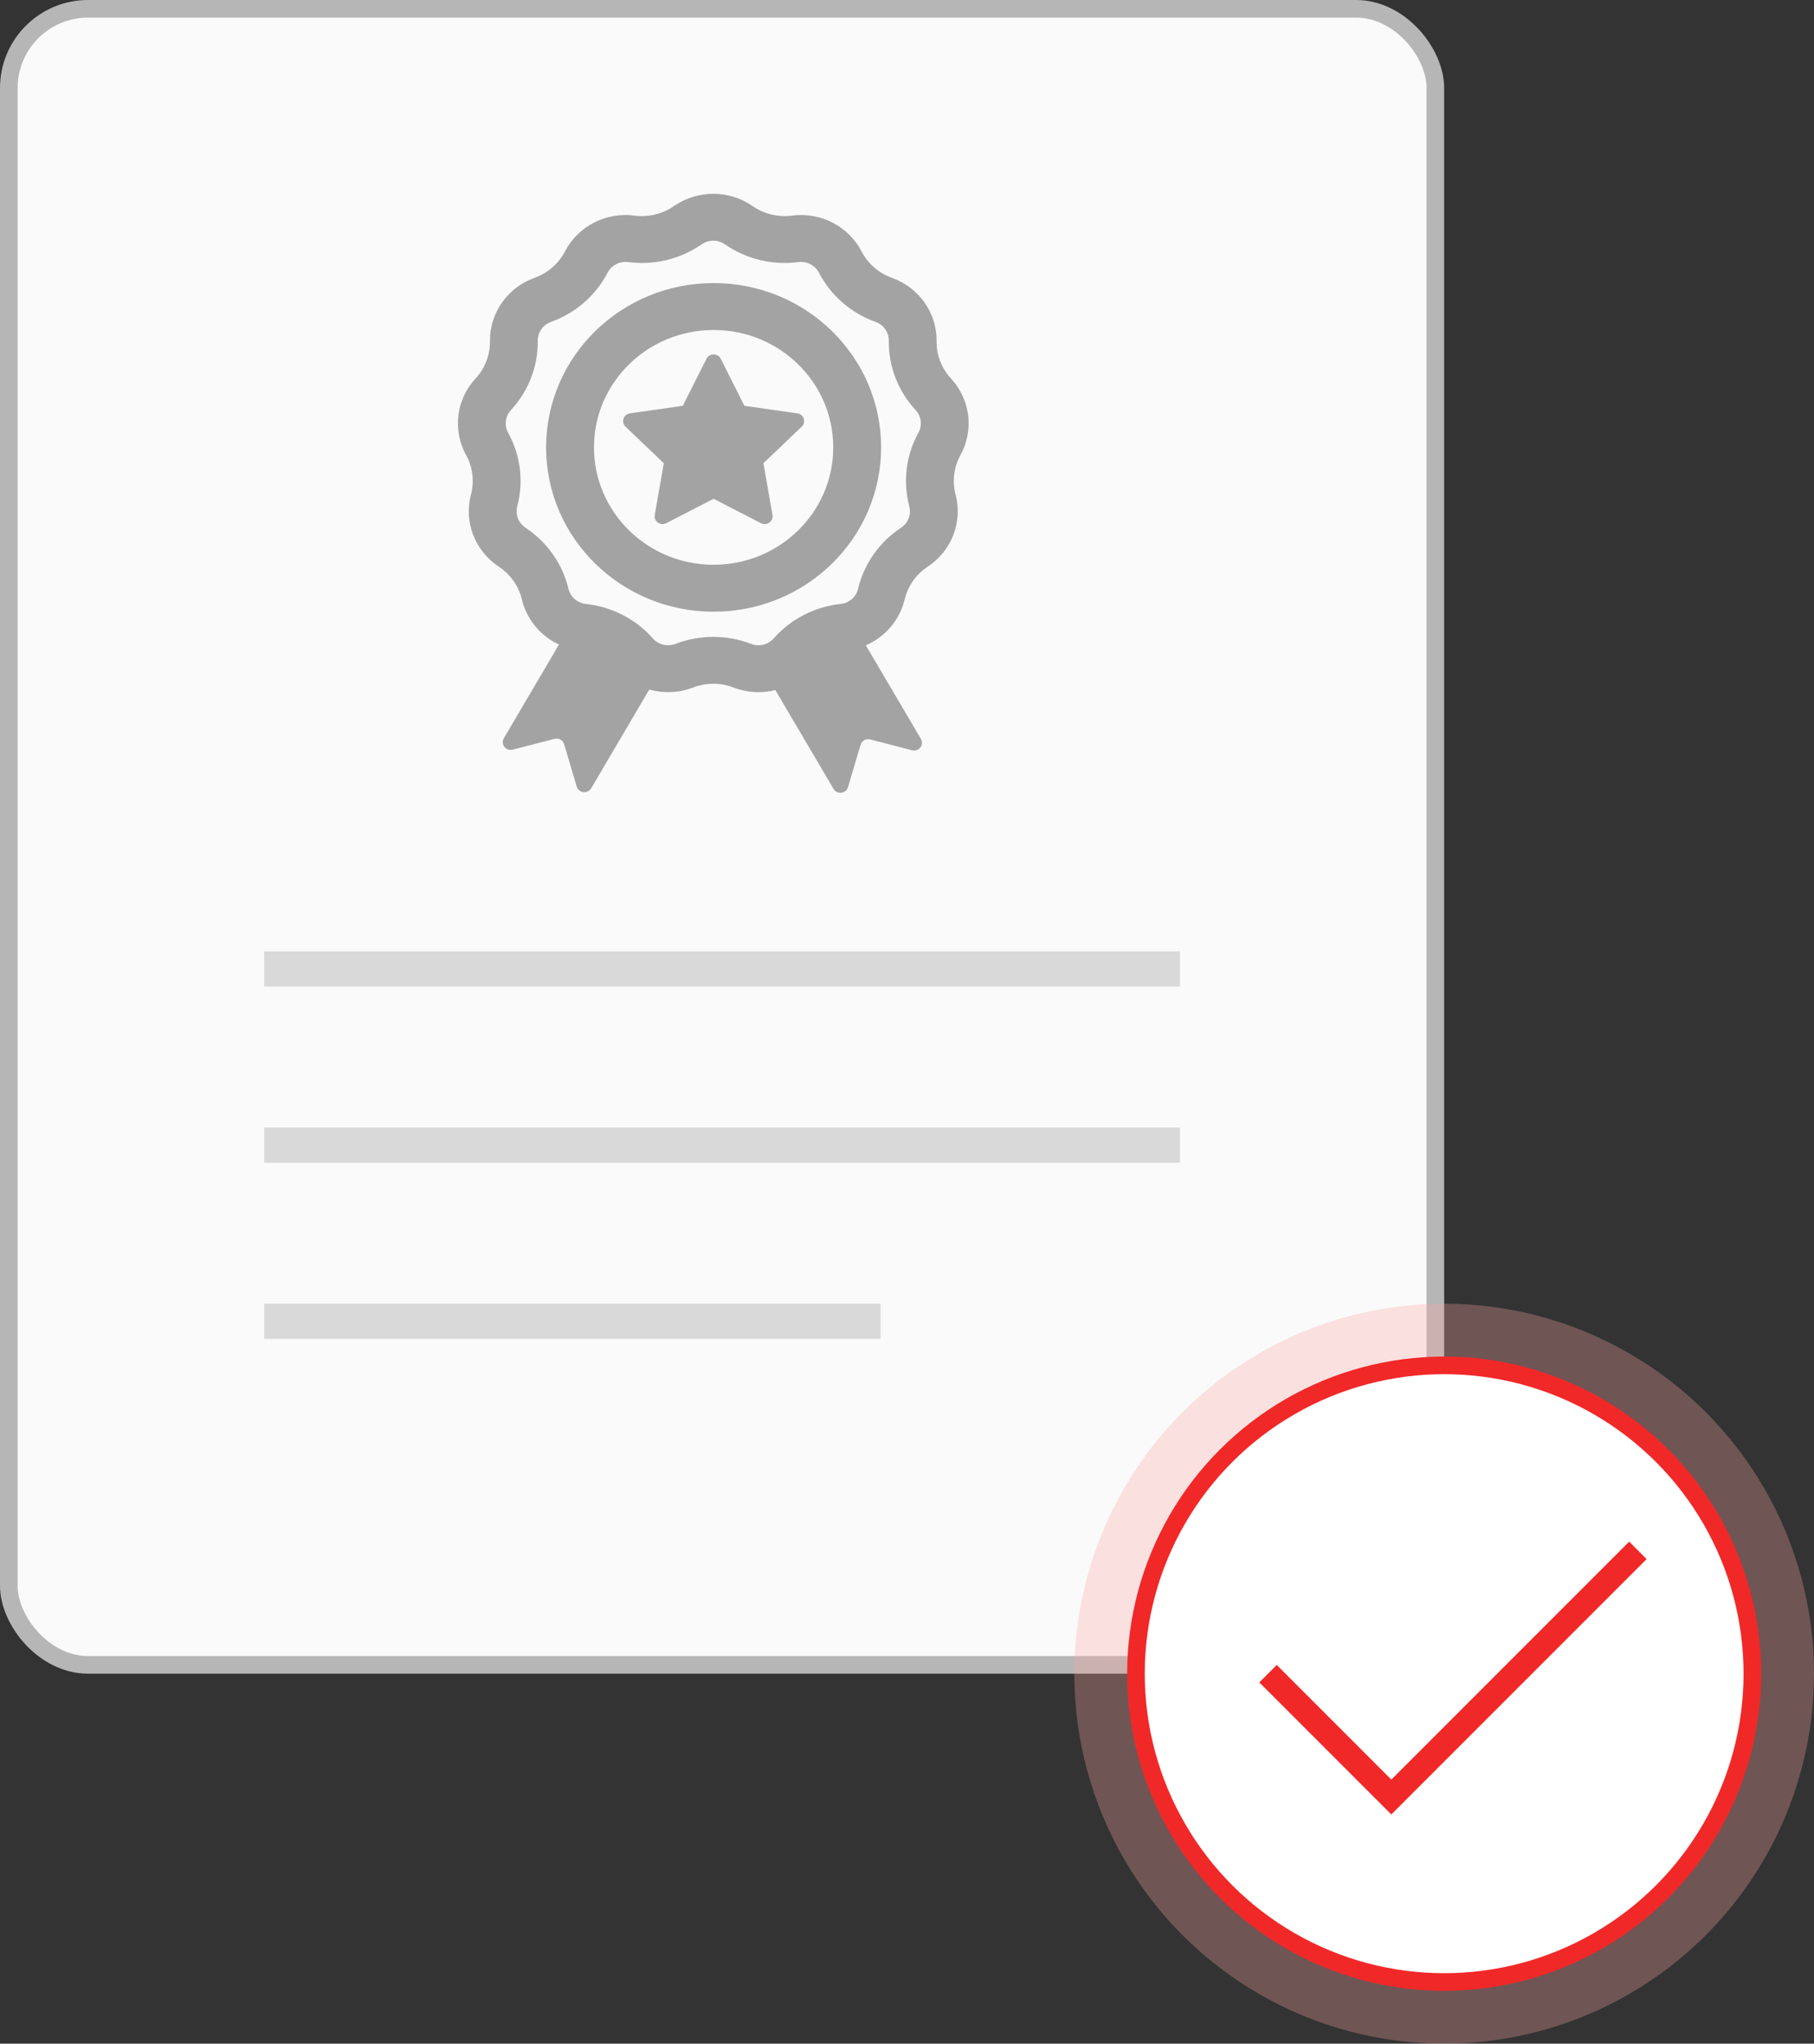
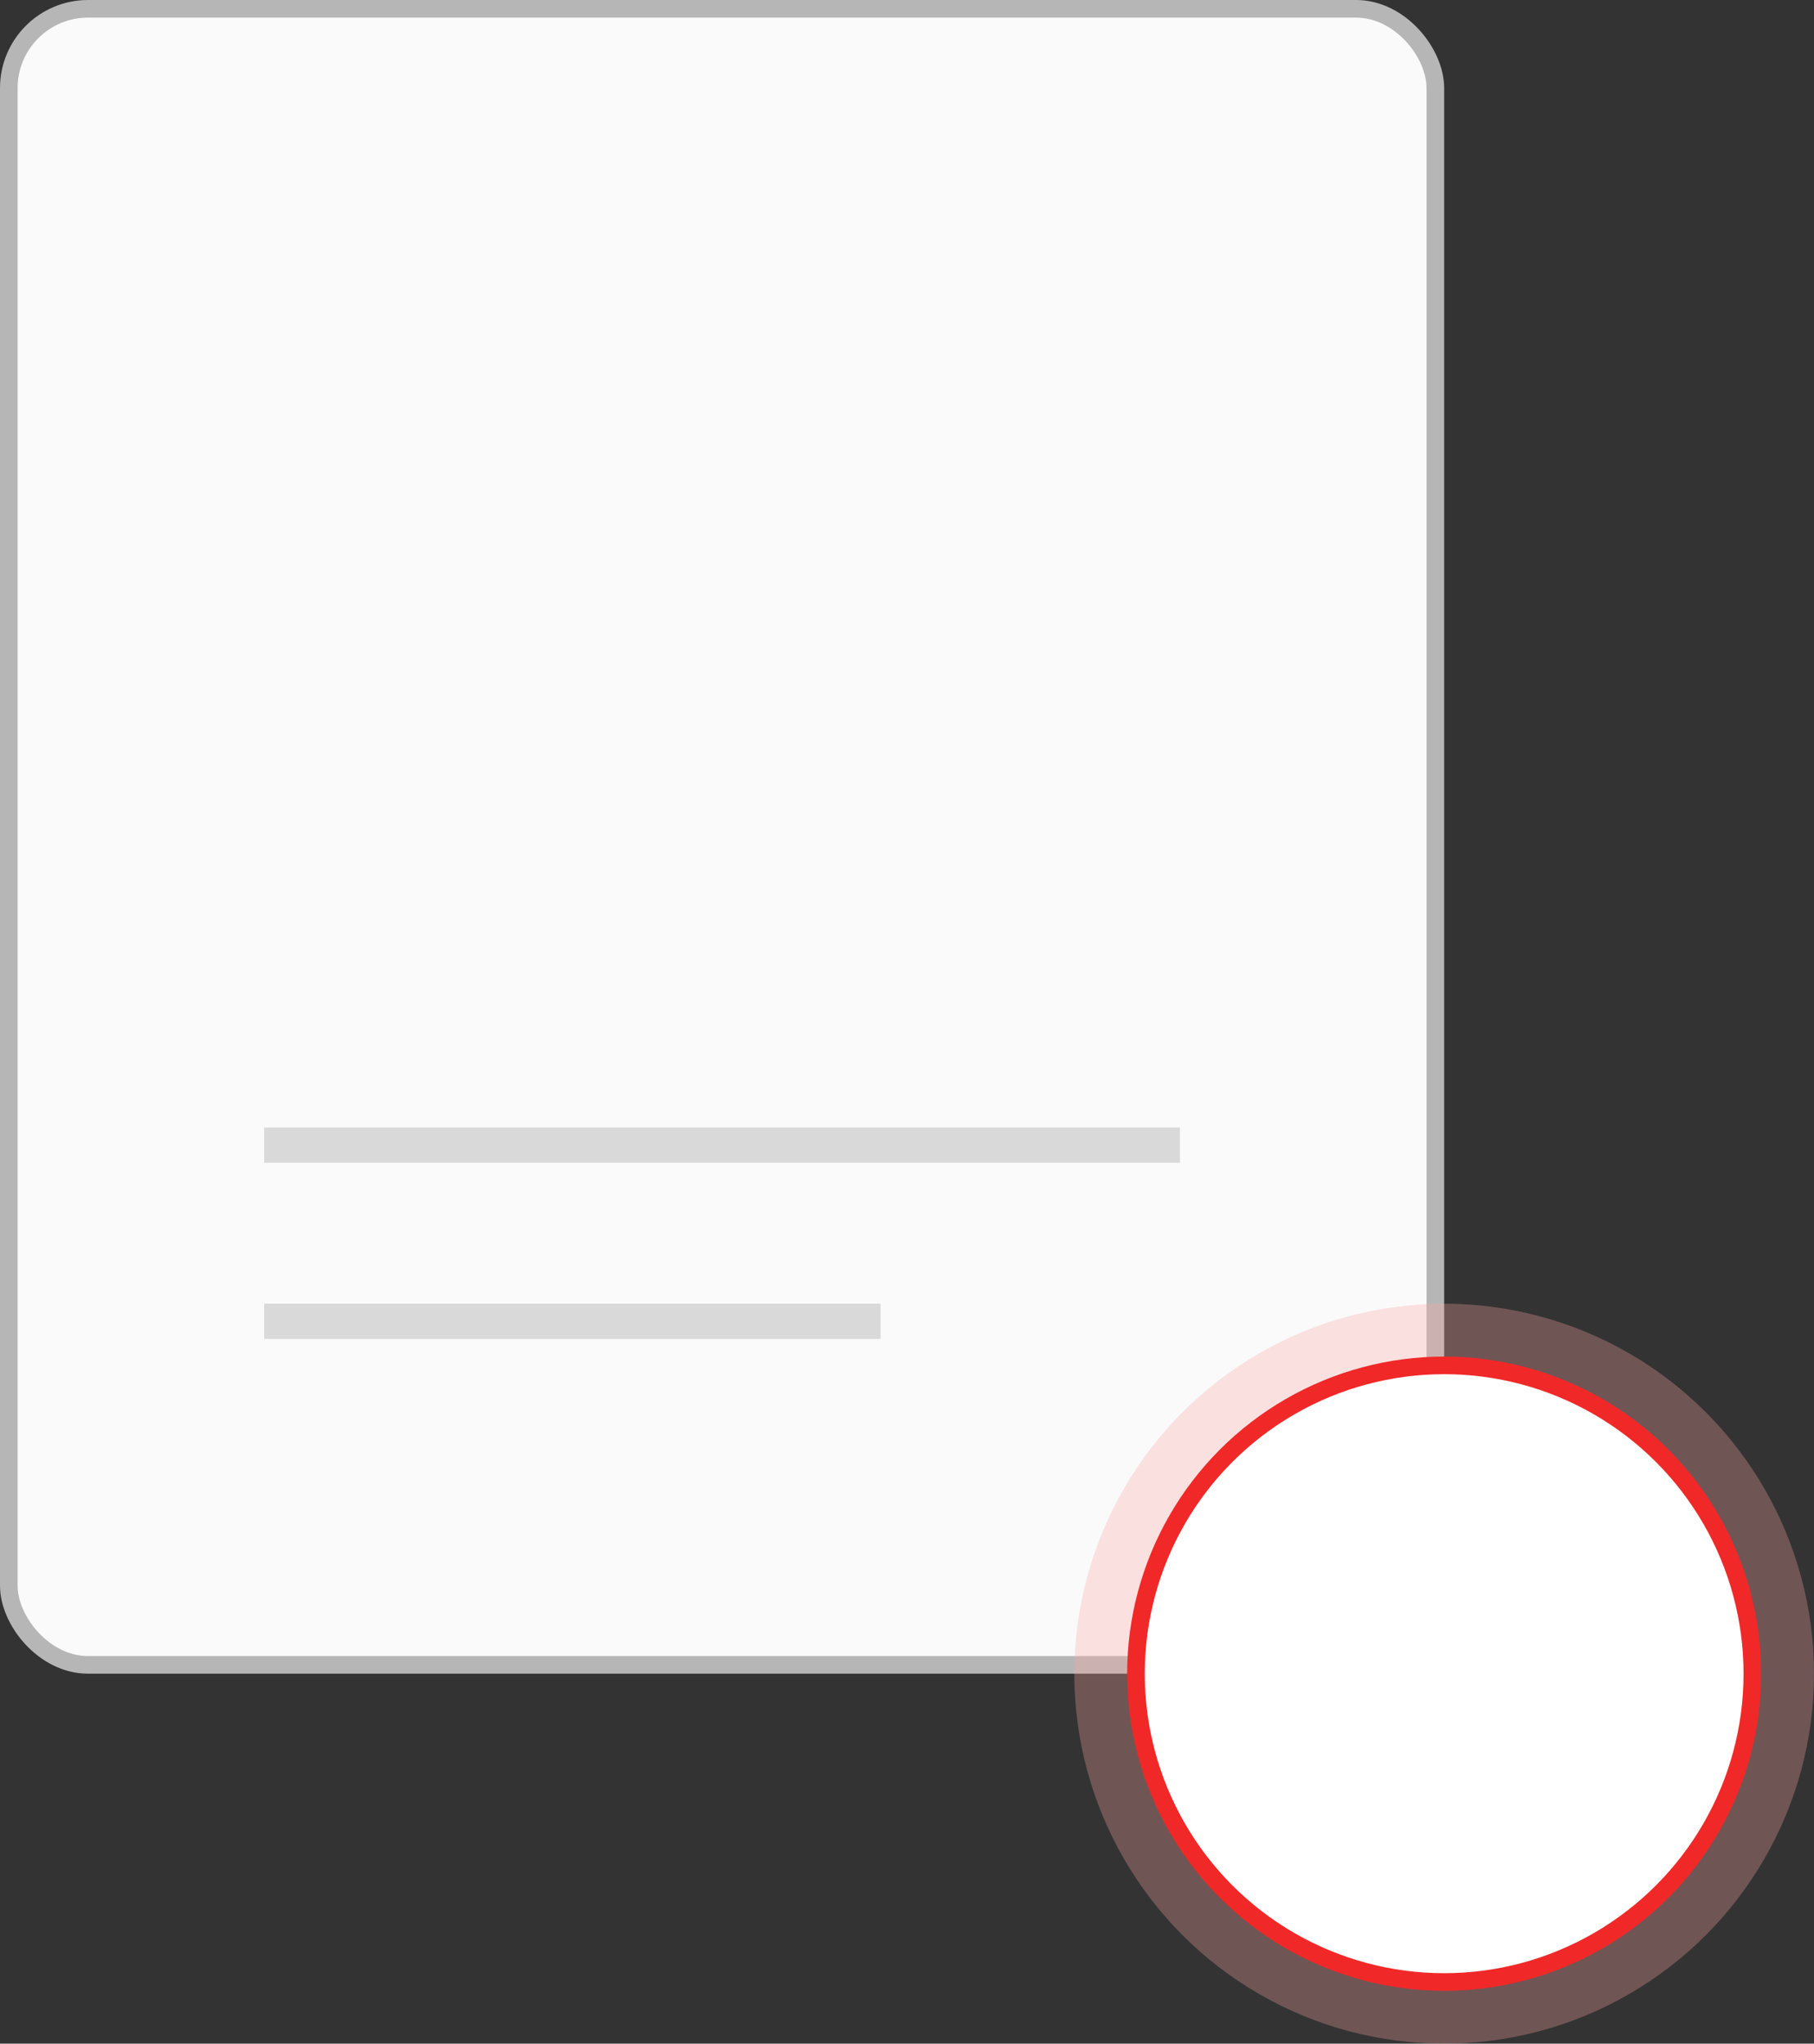
<svg xmlns="http://www.w3.org/2000/svg" width="103" height="116" viewBox="0 0 103 116" fill="none">
  <rect x="0" y="0" width="103" height="116" fill="#333333" stroke="none" />
  <rect x="0.5" y="0.5" width="81" height="94" rx="4.5" fill="#FAFAFA" stroke="#B6B6B6" />
-   <path d="M38.312 11.667C39.644 10.768 41.408 10.778 42.731 11.696L42.774 11.726C43.417 12.156 44.199 12.338 44.97 12.237L45.018 12.231C46.625 12.041 48.184 12.854 48.92 14.271L48.944 14.316C49.309 14.99 49.915 15.508 50.646 15.77L50.692 15.787C52.205 16.351 53.2 17.781 53.181 19.371L53.18 19.423C53.184 20.186 53.475 20.921 53.998 21.485L54.032 21.523C55.103 22.711 55.306 24.431 54.536 25.829L54.511 25.876C54.153 26.553 54.063 27.336 54.258 28.074L54.27 28.12C54.656 29.661 54.021 31.278 52.676 32.165L52.633 32.194C51.995 32.63 51.543 33.283 51.366 34.026L51.355 34.073C51.063 35.231 50.239 36.164 49.163 36.629L52.289 41.94C52.348 42.04 52.364 42.16 52.334 42.273C52.27 42.509 52.024 42.649 51.784 42.587L49.411 41.971C49.175 41.91 48.932 42.045 48.864 42.275L48.15 44.682C48.117 44.791 48.043 44.884 47.943 44.941C47.728 45.063 47.452 44.99 47.328 44.779L44.026 39.169C43.239 39.367 42.409 39.317 41.653 39.026L41.602 39.007C40.874 38.74 40.071 38.747 39.347 39.026L39.301 39.043C38.503 39.339 37.65 39.361 36.866 39.14L33.568 44.744C33.443 44.956 33.168 45.028 32.953 44.906C32.852 44.849 32.778 44.756 32.746 44.647L32.031 42.24C31.963 42.01 31.72 41.875 31.484 41.937L29.112 42.552C28.872 42.614 28.625 42.474 28.562 42.238C28.531 42.126 28.547 42.006 28.607 41.905L31.738 36.585C30.696 36.1 29.907 35.17 29.634 34.026L29.622 33.977C29.432 33.236 28.97 32.591 28.324 32.165L28.284 32.138C26.953 31.236 26.335 29.613 26.742 28.074L26.755 28.022C26.937 27.281 26.834 26.5 26.464 25.829L26.44 25.785C25.69 24.38 25.913 22.662 27.002 21.485L27.037 21.447C27.55 20.873 27.829 20.134 27.819 19.371L27.819 19.323C27.82 17.736 28.831 16.316 30.354 15.77L30.402 15.752C31.129 15.479 31.726 14.951 32.08 14.271L32.102 14.228C32.855 12.823 34.423 12.027 36.03 12.237L36.083 12.244C36.856 12.332 37.634 12.137 38.269 11.696L38.312 11.667ZM41.162 13.869C40.968 13.735 40.737 13.663 40.5 13.663C40.263 13.663 40.032 13.735 39.838 13.869C38.629 14.709 37.14 15.069 35.671 14.877C35.436 14.846 35.197 14.887 34.987 14.995C34.777 15.103 34.606 15.273 34.499 15.48C33.826 16.775 32.678 17.772 31.286 18.271C31.064 18.351 30.872 18.497 30.737 18.688C30.602 18.879 30.532 19.107 30.534 19.339C30.552 20.793 30.008 22.199 29.012 23.275C28.853 23.447 28.752 23.663 28.724 23.894C28.695 24.125 28.74 24.359 28.853 24.564C29.557 25.842 29.742 27.335 29.37 28.742C29.311 28.967 29.324 29.205 29.408 29.422C29.492 29.64 29.643 29.826 29.84 29.956L29.896 29.994C31.096 30.806 31.946 32.027 32.278 33.42C32.332 33.646 32.456 33.851 32.633 34.005C32.811 34.159 33.033 34.255 33.268 34.281C34.742 34.438 36.099 35.137 37.069 36.237C37.224 36.413 37.431 36.537 37.661 36.593C37.891 36.648 38.133 36.632 38.354 36.547C39.733 36.016 41.267 36.016 42.646 36.547C42.867 36.632 43.109 36.648 43.339 36.593C43.569 36.537 43.776 36.413 43.931 36.237C44.901 35.137 46.258 34.438 47.732 34.281C47.967 34.255 48.189 34.159 48.367 34.005C48.544 33.851 48.668 33.646 48.722 33.42C49.06 32.005 49.931 30.767 51.16 29.956L51.186 29.938C51.375 29.806 51.518 29.621 51.598 29.408C51.677 29.194 51.688 28.962 51.63 28.742C51.258 27.335 51.443 25.842 52.147 24.564C52.26 24.359 52.305 24.125 52.276 23.894C52.248 23.663 52.147 23.447 51.988 23.275C50.992 22.199 50.448 20.793 50.466 19.339C50.468 19.107 50.398 18.879 50.263 18.688C50.128 18.497 49.936 18.351 49.714 18.271C48.322 17.772 47.174 16.775 46.501 15.48C46.394 15.273 46.223 15.103 46.013 14.995C45.803 14.887 45.564 14.846 45.329 14.877C43.86 15.069 42.371 14.709 41.162 13.869ZM40.52 16.067C45.772 16.067 50.03 20.242 50.03 25.393C50.03 30.545 45.772 34.721 40.52 34.721C35.267 34.721 31.009 30.545 31.009 25.393C31.009 20.242 35.267 16.067 40.52 16.067ZM40.52 18.731C36.768 18.731 33.727 21.714 33.727 25.393C33.727 29.073 36.768 32.056 40.52 32.056C44.271 32.056 47.312 29.073 47.312 25.393C47.312 21.714 44.271 18.731 40.52 18.731ZM40.719 20.161C40.807 20.204 40.879 20.274 40.923 20.361L42.268 23.034L45.275 23.462C45.521 23.497 45.691 23.721 45.655 23.962C45.641 24.058 45.595 24.147 45.524 24.215L43.348 26.295L43.862 29.232C43.904 29.472 43.739 29.7 43.495 29.742C43.397 29.758 43.297 29.742 43.209 29.697L40.52 28.311L37.83 29.697C37.61 29.811 37.338 29.728 37.222 29.512C37.176 29.426 37.16 29.328 37.177 29.232L37.691 26.295L35.515 24.215C35.337 24.045 35.333 23.765 35.507 23.591C35.576 23.521 35.666 23.476 35.764 23.462L38.771 23.034L40.116 20.361C40.226 20.143 40.496 20.053 40.719 20.161Z" fill="#A3A3A3" />
  <circle cx="82" cy="95" r="21" fill="#FFA6A6" fill-opacity="0.3" />
  <circle cx="82" cy="95" r="17.5" fill="white" stroke="#F12828" />
-   <path d="M72 95L79 102L93 88" stroke="#F12828" stroke-width="1.4" />
-   <rect x="15" y="54" width="52" height="2" fill="#D9D9D9" />
  <rect x="15" y="64" width="52" height="2" fill="#D9D9D9" />
  <rect x="15" y="74" width="35" height="2" fill="#D9D9D9" />
</svg>